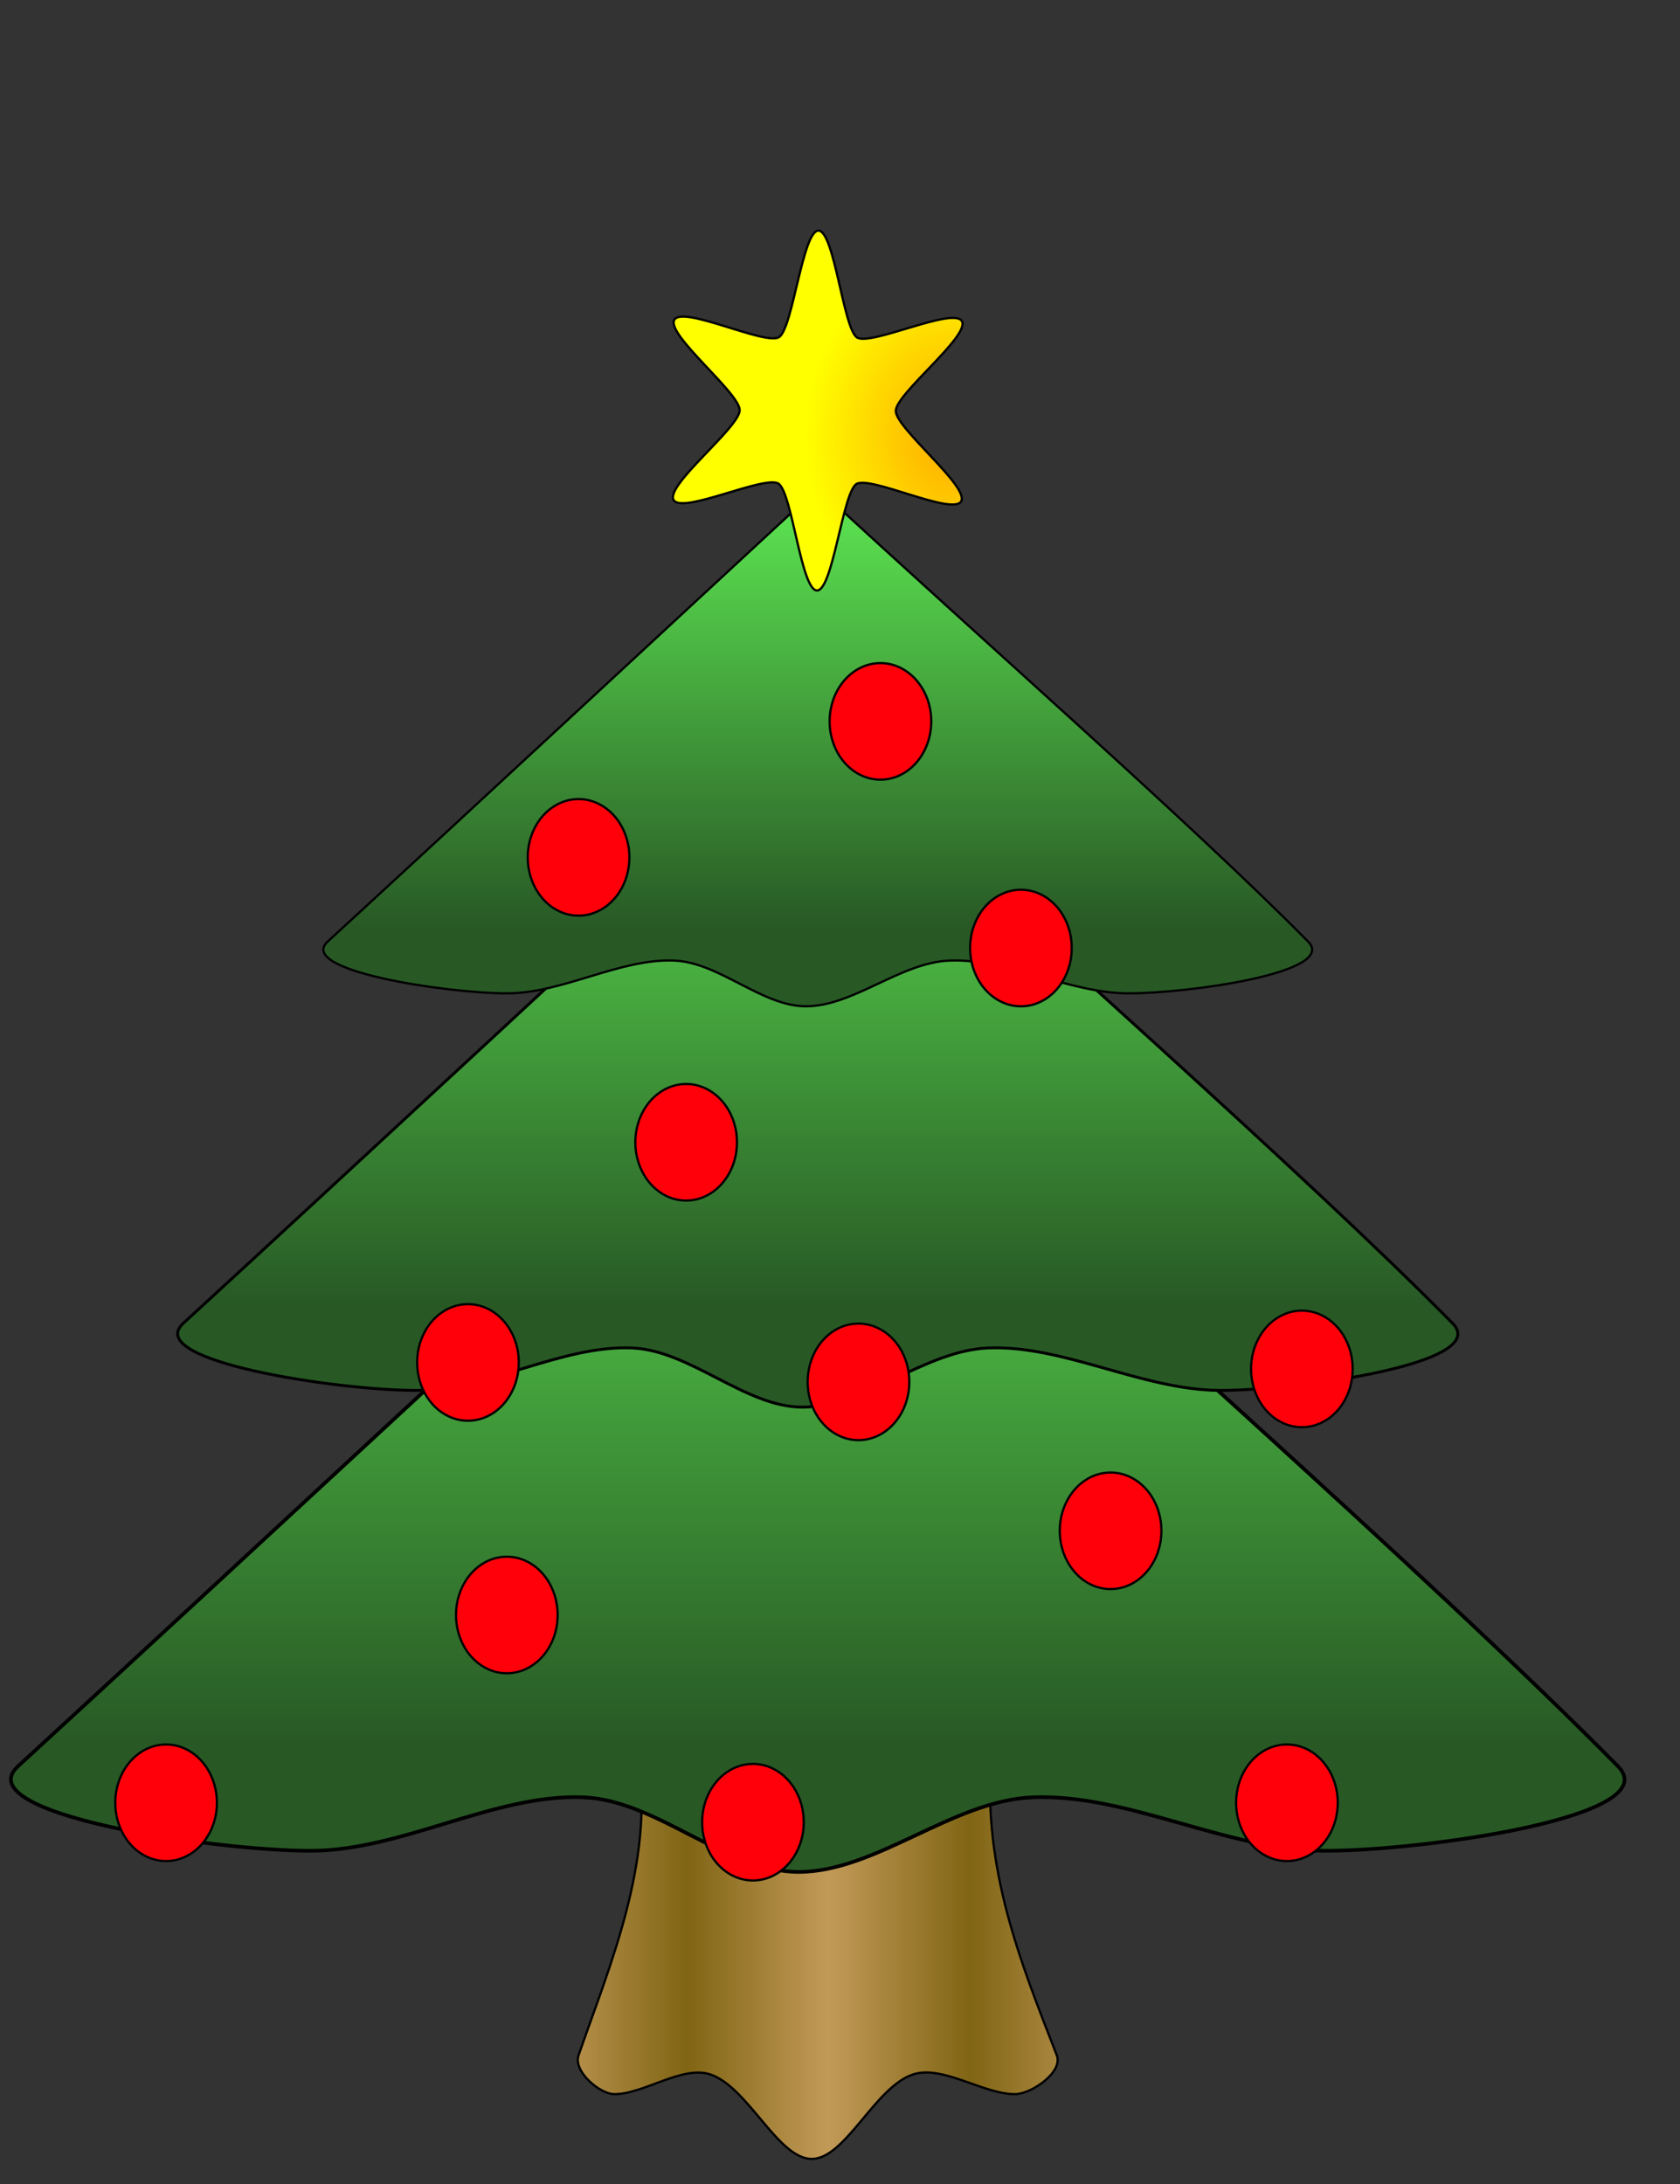
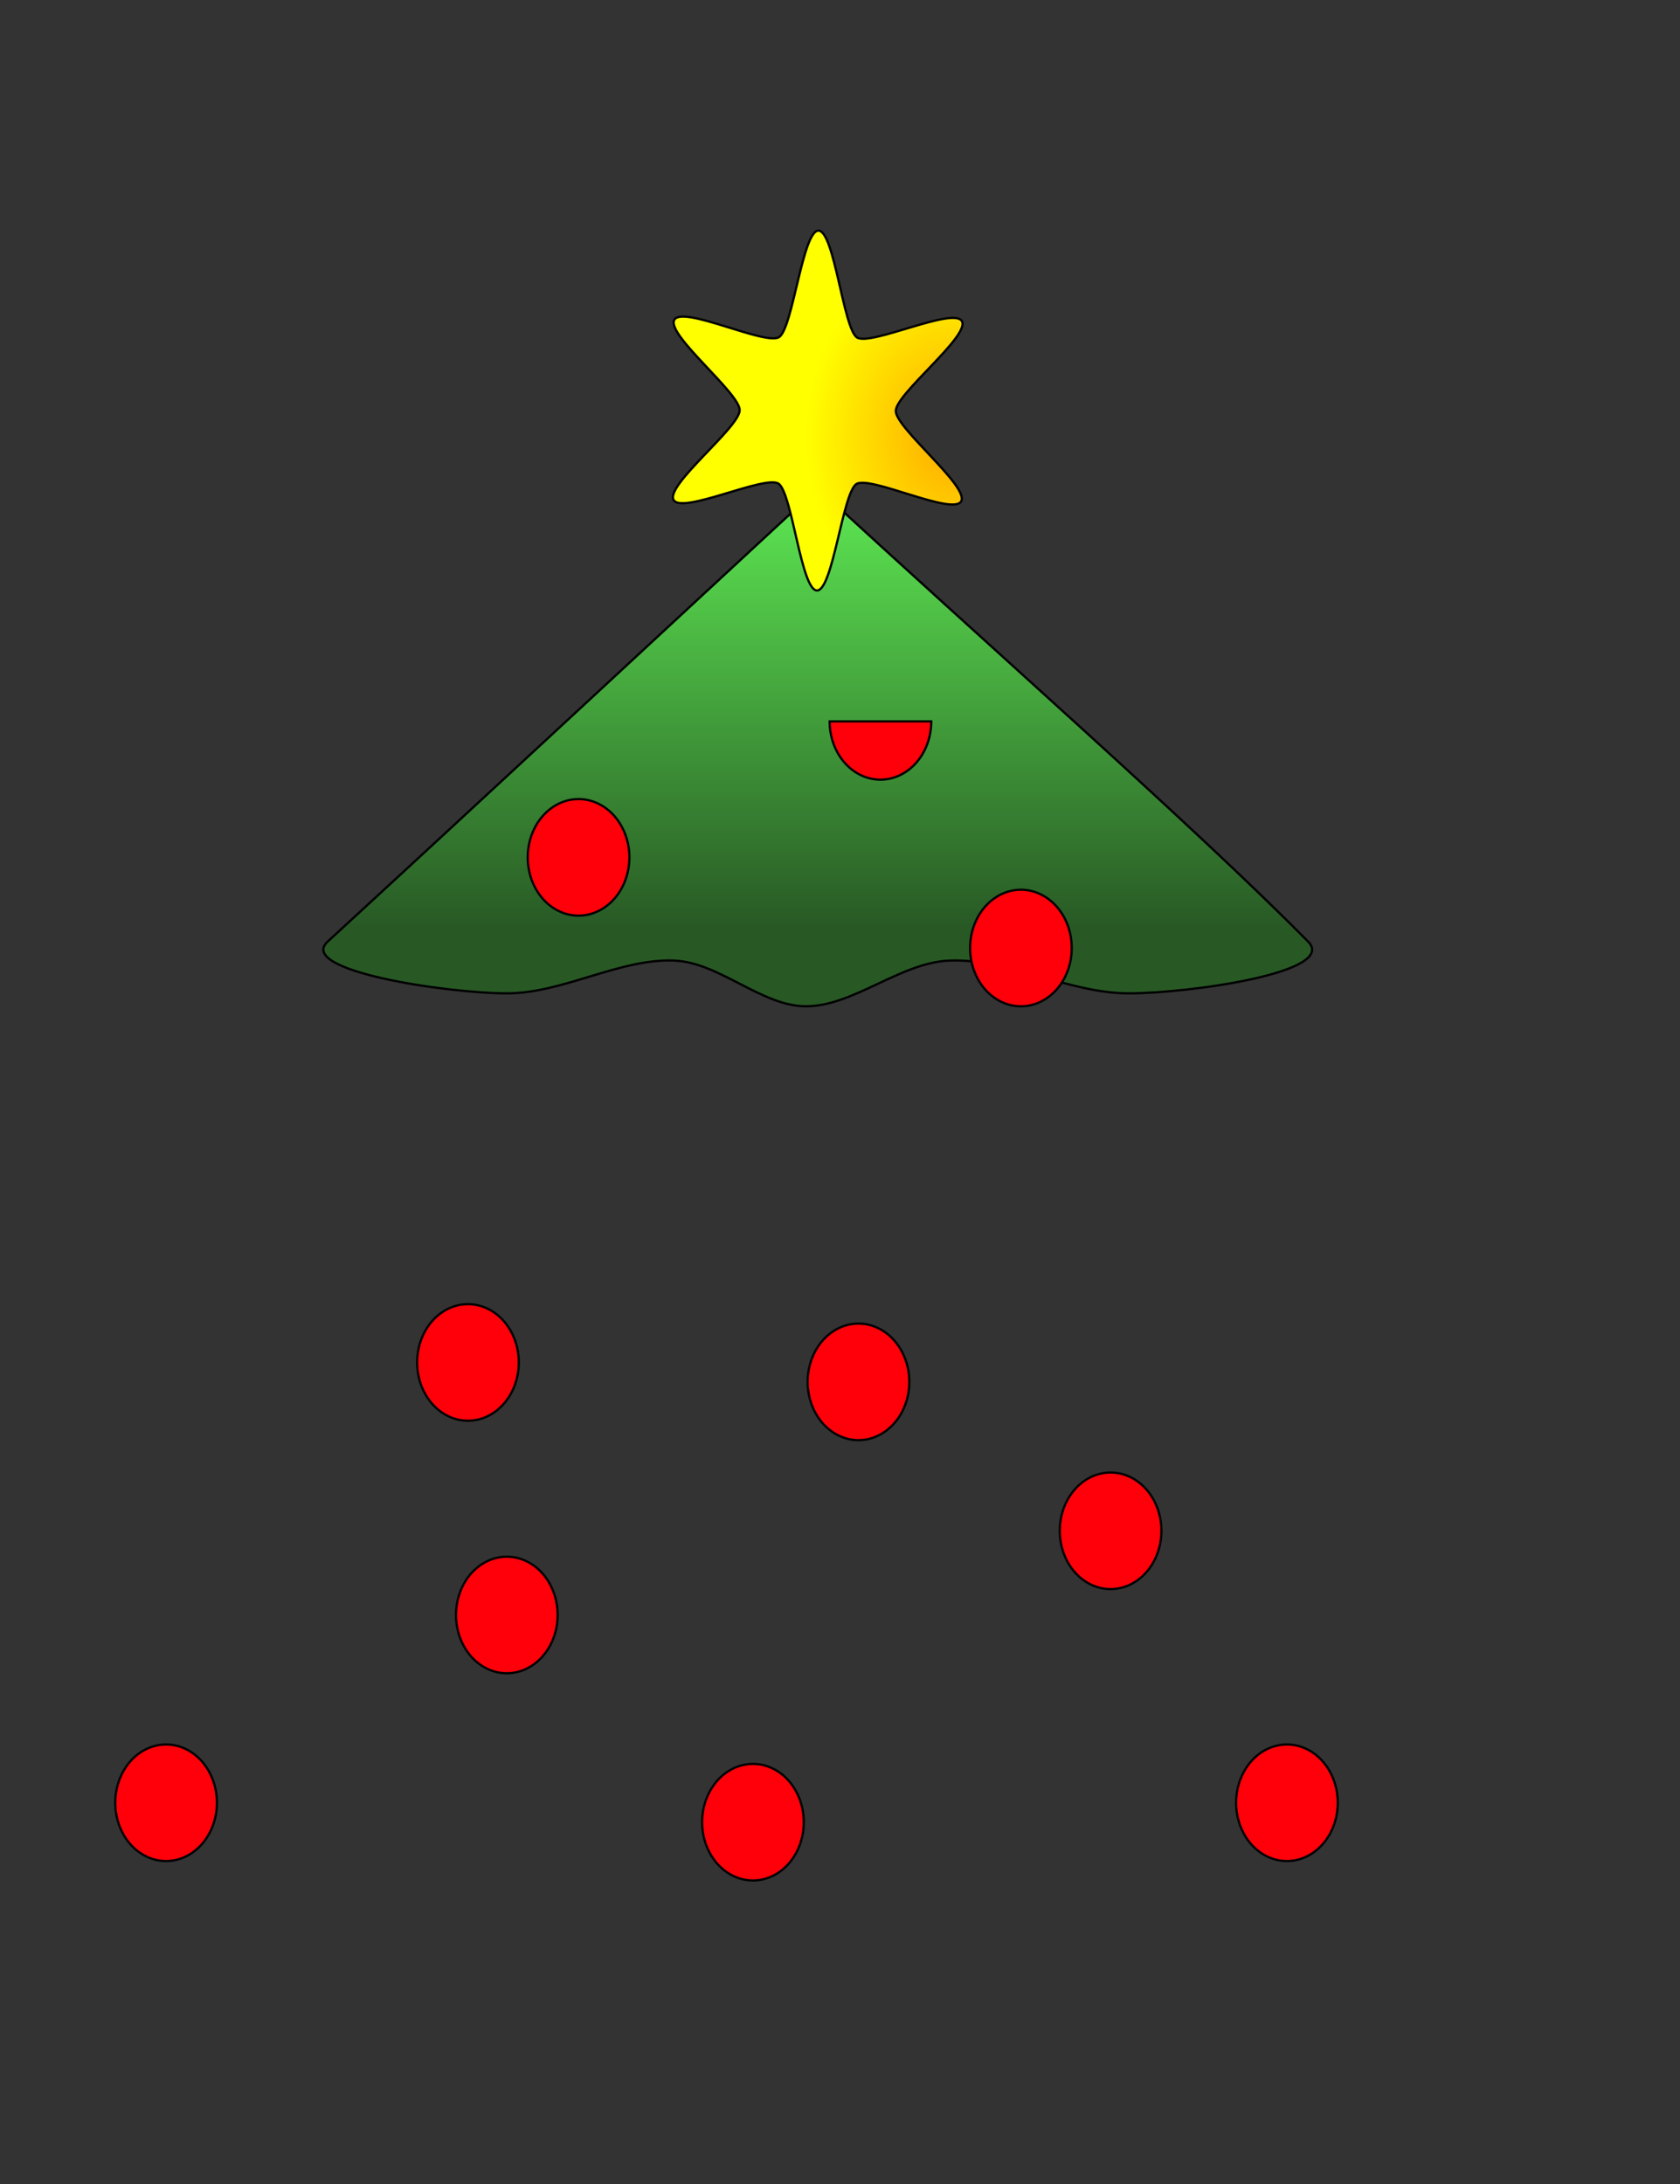
<svg xmlns="http://www.w3.org/2000/svg" xmlns:xlink="http://www.w3.org/1999/xlink" width="1000" height="1300">
  <rect width="100%" height="100%" fill="#333333" stroke="none" />
  <title>tree</title>
  <defs>
    <linearGradient id="linearGradient3429">
      <stop stop-color="#ffa900" offset="0" id="stop3430" />
      <stop stop-color="#ffff00" offset="1" id="stop3431" />
    </linearGradient>
    <linearGradient id="linearGradient2790">
      <stop stop-color="#f2867d" offset="0" id="stop2791" />
      <stop stop-color="#ff000a" offset="1" id="stop2793" />
    </linearGradient>
    <linearGradient id="linearGradient2163">
      <stop stop-color="#806514" offset="0" id="stop2164" />
      <stop stop-color="#c29a58" offset="0.5" id="stop2166" />
      <stop stop-color="#806514" offset="1" id="stop2165" />
    </linearGradient>
    <linearGradient id="linearGradient1530">
      <stop stop-color="#285925" offset="0" id="stop1531" />
      <stop stop-color="#5ce451" offset="1" id="stop1532" />
    </linearGradient>
    <linearGradient y2="0.027" y1="0.847" xlink:href="#linearGradient1530" x2="0.498" x1="0.498" id="linearGradient1533" />
    <linearGradient y2="0.516" y1="0.516" xlink:href="#linearGradient2163" x2="0.231" x1="0.811" spreadMethod="reflect" id="linearGradient2162" />
    <radialGradient xlink:href="#linearGradient2790" r="17.361" id="radialGradient2789" gradientUnits="userSpaceOnUse" gradientTransform="matrix(1.809, 0, 0, 2.071, 1351.36, 583.572)" fy="364.992" fx="92.031" cy="364.992" cx="91.89" />
    <radialGradient xlink:href="#linearGradient3429" r="50.265" id="radialGradient3428" gradientUnits="userSpaceOnUse" gradientTransform="matrix(1.738, 0, 0, 2.156, 17.099, 59.374)" fy="92.979" fx="316.337" cy="92.979" cx="316.337" />
    <linearGradient y2="0.027" y1="0.847" xlink:href="#linearGradient1530" x2="0.498" x1="0.498" id="linearGradient10" />
    <linearGradient y2="0.027" y1="0.847" xlink:href="#linearGradient1530" x2="0.498" x1="0.498" id="linearGradient11" />
    <radialGradient xlink:href="#linearGradient2790" r="17.361" id="radialGradient12" gradientUnits="userSpaceOnUse" gradientTransform="matrix(1.809, 0, 0, 2.071, 422.661, 360.017)" fy="364.992" fx="92.031" cy="364.992" cx="91.89" />
    <radialGradient xlink:href="#linearGradient2790" r="17.361" id="radialGradient13" gradientUnits="userSpaceOnUse" gradientTransform="matrix(1.809, 0, 0, 2.071, 376.404, 59.374)" fy="364.992" fx="92.031" cy="364.992" cx="91.89" />
    <radialGradient xlink:href="#linearGradient2790" r="17.361" id="radialGradient14" gradientUnits="userSpaceOnUse" gradientTransform="matrix(1.809, 0, 0, 2.071, 841.298, 82.501)" fy="364.992" fx="92.031" cy="364.992" cx="91.89" />
    <radialGradient xlink:href="#linearGradient2790" r="17.361" id="radialGradient15" gradientUnits="userSpaceOnUse" gradientTransform="matrix(1.809, 0, 0, 2.071, 508.06, -541.911)" fy="364.992" fx="92.031" cy="364.992" cx="91.89" />
    <radialGradient xlink:href="#linearGradient2790" r="17.361" id="radialGradient16" gradientUnits="userSpaceOnUse" gradientTransform="matrix(1.809, 0, 0, 2.071, 1034.68, -433.986)" fy="364.992" fx="92.031" cy="364.992" cx="91.89" />
    <radialGradient xlink:href="#linearGradient2790" r="17.361" id="radialGradient17" gradientUnits="userSpaceOnUse" gradientTransform="matrix(1.809, 0, 0, 2.071, 636.157, -202.724)" fy="364.992" fx="92.031" cy="364.992" cx="91.89" />
    <radialGradient xlink:href="#linearGradient2790" r="17.361" id="radialGradient18" gradientUnits="userSpaceOnUse" gradientTransform="matrix(1.809, 0, 0, 2.071, 1369.15, 67.083)" fy="364.992" fx="92.031" cy="364.992" cx="91.89" />
    <radialGradient xlink:href="#linearGradient2790" r="17.361" id="radialGradient19" gradientUnits="userSpaceOnUse" gradientTransform="matrix(1.809, 0, 0, 2.071, 1141.42, 259.803)" fy="364.992" fx="92.031" cy="364.992" cx="91.89" />
    <radialGradient xlink:href="#linearGradient2790" r="17.361" id="radialGradient20" gradientUnits="userSpaceOnUse" gradientTransform="matrix(1.809, 0, 0, 2.071, 17.024, 583.572)" fy="364.992" fx="92.031" cy="364.992" cx="91.89" />
    <radialGradient xlink:href="#linearGradient2790" r="17.361" id="radialGradient21" gradientUnits="userSpaceOnUse" gradientTransform="matrix(1.809, 0, 0, 2.071, 867.441, -703.795)" fy="364.992" fx="92.031" cy="364.992" cx="91.89" />
    <radialGradient xlink:href="#linearGradient2790" r="17.361" id="radialGradient22" gradientUnits="userSpaceOnUse" gradientTransform="matrix(1.809, 0, 0, 2.071, 715.672, 606.697)" fy="364.992" fx="92.031" cy="364.992" cx="91.89" />
  </defs>
  <g>
    <title>Layer 1</title>
    <g id="g3450">
      <g id="g3444">
-         <path fill="url(#linearGradient2162)" fill-rule="evenodd" stroke="#000000" stroke-width="1pt" id="path1536" d="m379.963,1046.097c9.489,62.955 -17.33,124.55 -35.582,177.302c-3.316,9.583 12.691,23.126 21.349,23.126c17.436,0 40.39,-17.225 56.932,-11.795c22.599,7.418 40.327,50.339 60.49,50.339c20.163,0 37.735,-43.089 60.49,-50.339c17.572,-5.598 41.656,11.795 60.49,11.795c9.632,0 28.828,-13.054 24.908,-23.126c-21.762,-55.911 -43.885,-110.492 -39.141,-177.302c-69.979,0 -139.957,0 -209.935,0z" />
-         <path fill="url(#linearGradient10)" fill-rule="evenodd" stroke="#000000" stroke-width="1.632pt" id="path1535" d="m486.895,611.022c-158.722,146.772 -351.562,325.917 -476.165,440.315c-30.95,28.416 116.275,50.322 174.207,50.322c54.335,0 109.703,-34.121 162.593,-31.83c43.892,1.902 84.86,44.41 127.752,44.41c46.147,0 91.728,-42.499 139.365,-44.41c56.887,-2.282 116.138,31.83 174.207,31.83c58.069,0 203.847,-20.312 174.207,-50.322c-112.989,-114.398 -317.444,-293.543 -476.165,-440.315z" />
-         <path fill="url(#linearGradient11)" fill-rule="evenodd" stroke="#000000" stroke-width="1.295pt" id="path1534" d="m486.865,438.358c-125.923,116.443 -278.915,258.569 -377.77,349.328c-24.555,22.544 92.248,39.923 138.209,39.923c43.107,0 87.034,-27.071 128.995,-25.252c34.822,1.509 67.324,35.233 101.353,35.233c36.611,0 72.773,-33.717 110.567,-35.233c45.132,-1.811 92.139,25.252 138.209,25.252c46.07,0 161.724,-16.115 138.209,-39.923c-89.641,-90.759 -251.847,-232.885 -377.77,-349.328z" />
        <path fill="url(#linearGradient1533)" fill-rule="evenodd" stroke="#000000" stroke-width="1pt" id="path908" d="m486.838,290.638c-97.258,89.936 -215.423,199.708 -291.775,269.807c-18.965,17.412 71.249,30.835 106.747,30.835c33.294,0 67.222,-20.908 99.63,-19.504c26.895,1.165 51.999,27.213 78.281,27.213c28.277,0 56.207,-26.042 85.397,-27.213c34.858,-1.398 71.165,19.504 106.747,19.504c35.582,0 124.909,-12.446 106.747,-30.835c-69.235,-70.098 -194.517,-179.871 -291.775,-269.807z" />
        <path fill="url(#radialGradient3428)" fill-rule="evenodd" stroke="#000000" stroke-width="1pt" id="path2806" d="m572.145,298.346c-4.766,8.851 -54.134,-15.347 -62.347,-10.264c-8.213,5.084 -14.033,63.441 -23.493,63.395c-9.459,-0.046 -14.797,-58.457 -22.968,-63.62c-8.171,-5.163 -57.736,18.555 -62.429,9.659c-4.693,-8.897 39.337,-43.11 39.379,-53.356c0.042,-10.247 -43.703,-44.885 -38.937,-53.736c4.766,-8.851 54.134,15.347 62.347,10.264c8.213,-5.084 14.033,-63.441 23.493,-63.395c9.459,0.046 14.797,58.457 22.968,63.62c8.171,5.163 57.736,-18.555 62.429,-9.659c4.693,8.897 -39.337,43.11 -39.379,53.356c-0.042,10.247 43.703,44.885 38.937,53.736z" />
      </g>
      <path fill="url(#radialGradient12)" fill-rule="evenodd" stroke="#000000" stroke-width="1pt" id="path2799" d="m331.927,961.301a30.245,34.689 0 1 1 -60.49,0a30.245,34.689 0 1 1 60.49,0z" />
      <g id="g3432">
        <path fill="url(#radialGradient13)" fill-rule="evenodd" stroke="#000000" stroke-width="1pt" id="path2167" d="m308.798,810.98a30.245,34.689 0 1 1 -60.49,0a30.245,34.689 0 1 1 60.49,0z" />
        <path fill="url(#radialGradient14)" fill-rule="evenodd" stroke="#000000" stroke-width="1pt" id="path2794" d="m541.245,822.543a30.245,34.689 0 1 1 -60.49,0a30.245,34.689 0 1 1 60.49,0z" />
        <path fill="url(#radialGradient15)" fill-rule="evenodd" stroke="#000000" stroke-width="1pt" id="path2795" d="m374.626,510.337a30.245,34.689 0 1 1 -60.49,0a30.245,34.689 0 1 1 60.49,0z" />
        <path fill="url(#radialGradient16)" fill-rule="evenodd" stroke="#000000" stroke-width="1pt" id="path2796" d="m637.934,564.299a30.245,34.689 0 1 1 -60.49,0a30.245,34.689 0 1 1 60.49,0z" />
-         <path fill="url(#radialGradient17)" fill-rule="evenodd" stroke="#000000" stroke-width="1pt" id="path2797" d="m438.674,679.93a30.245,34.689 0 1 1 -60.49,0a30.245,34.689 0 1 1 60.49,0z" />
-         <path fill="url(#radialGradient18)" fill-rule="evenodd" stroke="#000000" stroke-width="1pt" id="path2798" d="m805.171,814.834a30.245,34.689 0 1 1 -60.49,0a30.245,34.689 0 1 1 60.49,0z" />
        <path fill="url(#radialGradient19)" fill-rule="evenodd" stroke="#000000" stroke-width="1pt" id="path2800" d="m691.308,911.194a30.245,34.689 0 1 1 -60.49,0a30.245,34.689 0 1 1 60.49,0z" />
        <path fill="url(#radialGradient20)" fill-rule="evenodd" stroke="#000000" stroke-width="1pt" id="path2801" d="m129.108,1073.078a30.245,34.689 0 1 1 -60.49,0a30.245,34.689 0 1 1 60.49,0z" />
-         <path fill="url(#radialGradient21)" fill-rule="evenodd" stroke="#000000" stroke-width="1pt" id="path2802" d="m554.317,429.395a30.245,34.689 0 1 1 -60.49,0a30.245,34.689 0 1 1 60.49,0z" />
+         <path fill="url(#radialGradient21)" fill-rule="evenodd" stroke="#000000" stroke-width="1pt" id="path2802" d="m554.317,429.395a30.245,34.689 0 1 1 -60.49,0z" />
        <path fill="url(#radialGradient22)" fill-rule="evenodd" stroke="#000000" stroke-width="1pt" id="path2803" d="m478.432,1084.641a30.245,34.689 0 1 1 -60.49,0a30.245,34.689 0 1 1 60.49,0z" />
        <path fill="url(#radialGradient2789)" fill-rule="evenodd" stroke="#000000" stroke-width="1pt" id="path2805" d="m796.276,1073.078a30.245,34.689 0 1 1 -60.49,0a30.245,34.689 0 1 1 60.49,0z" />
      </g>
    </g>
  </g>
</svg>